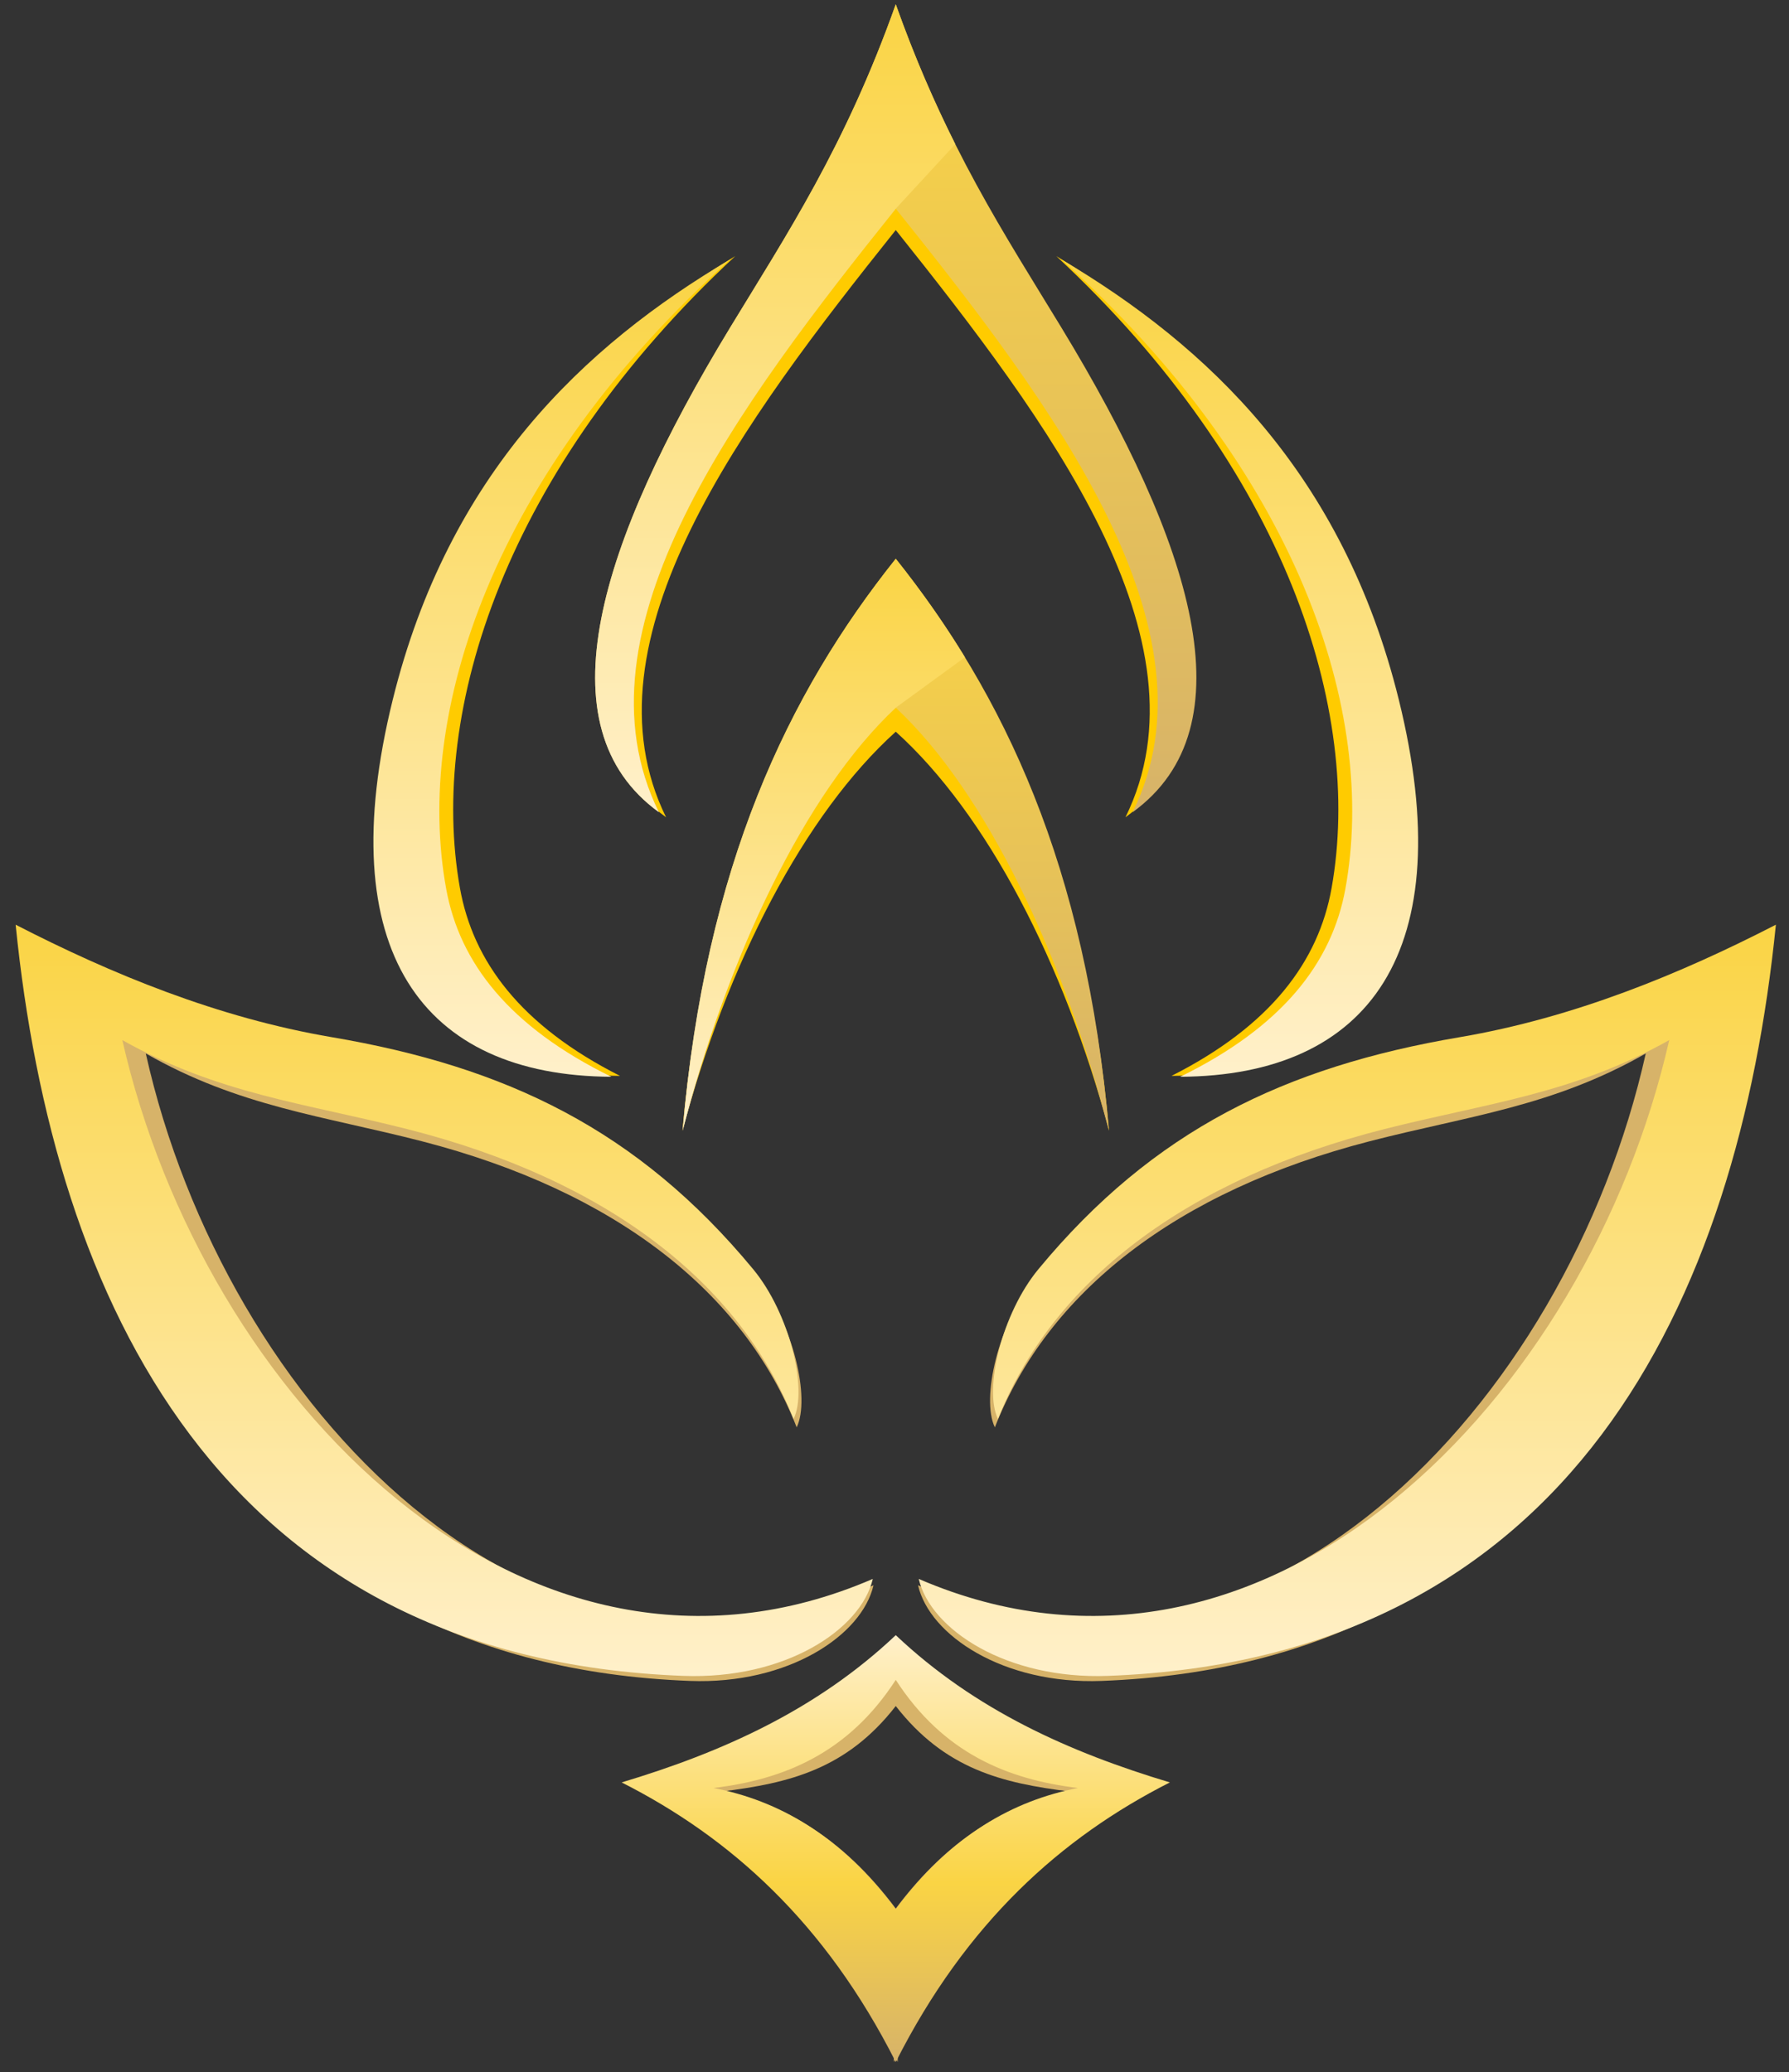
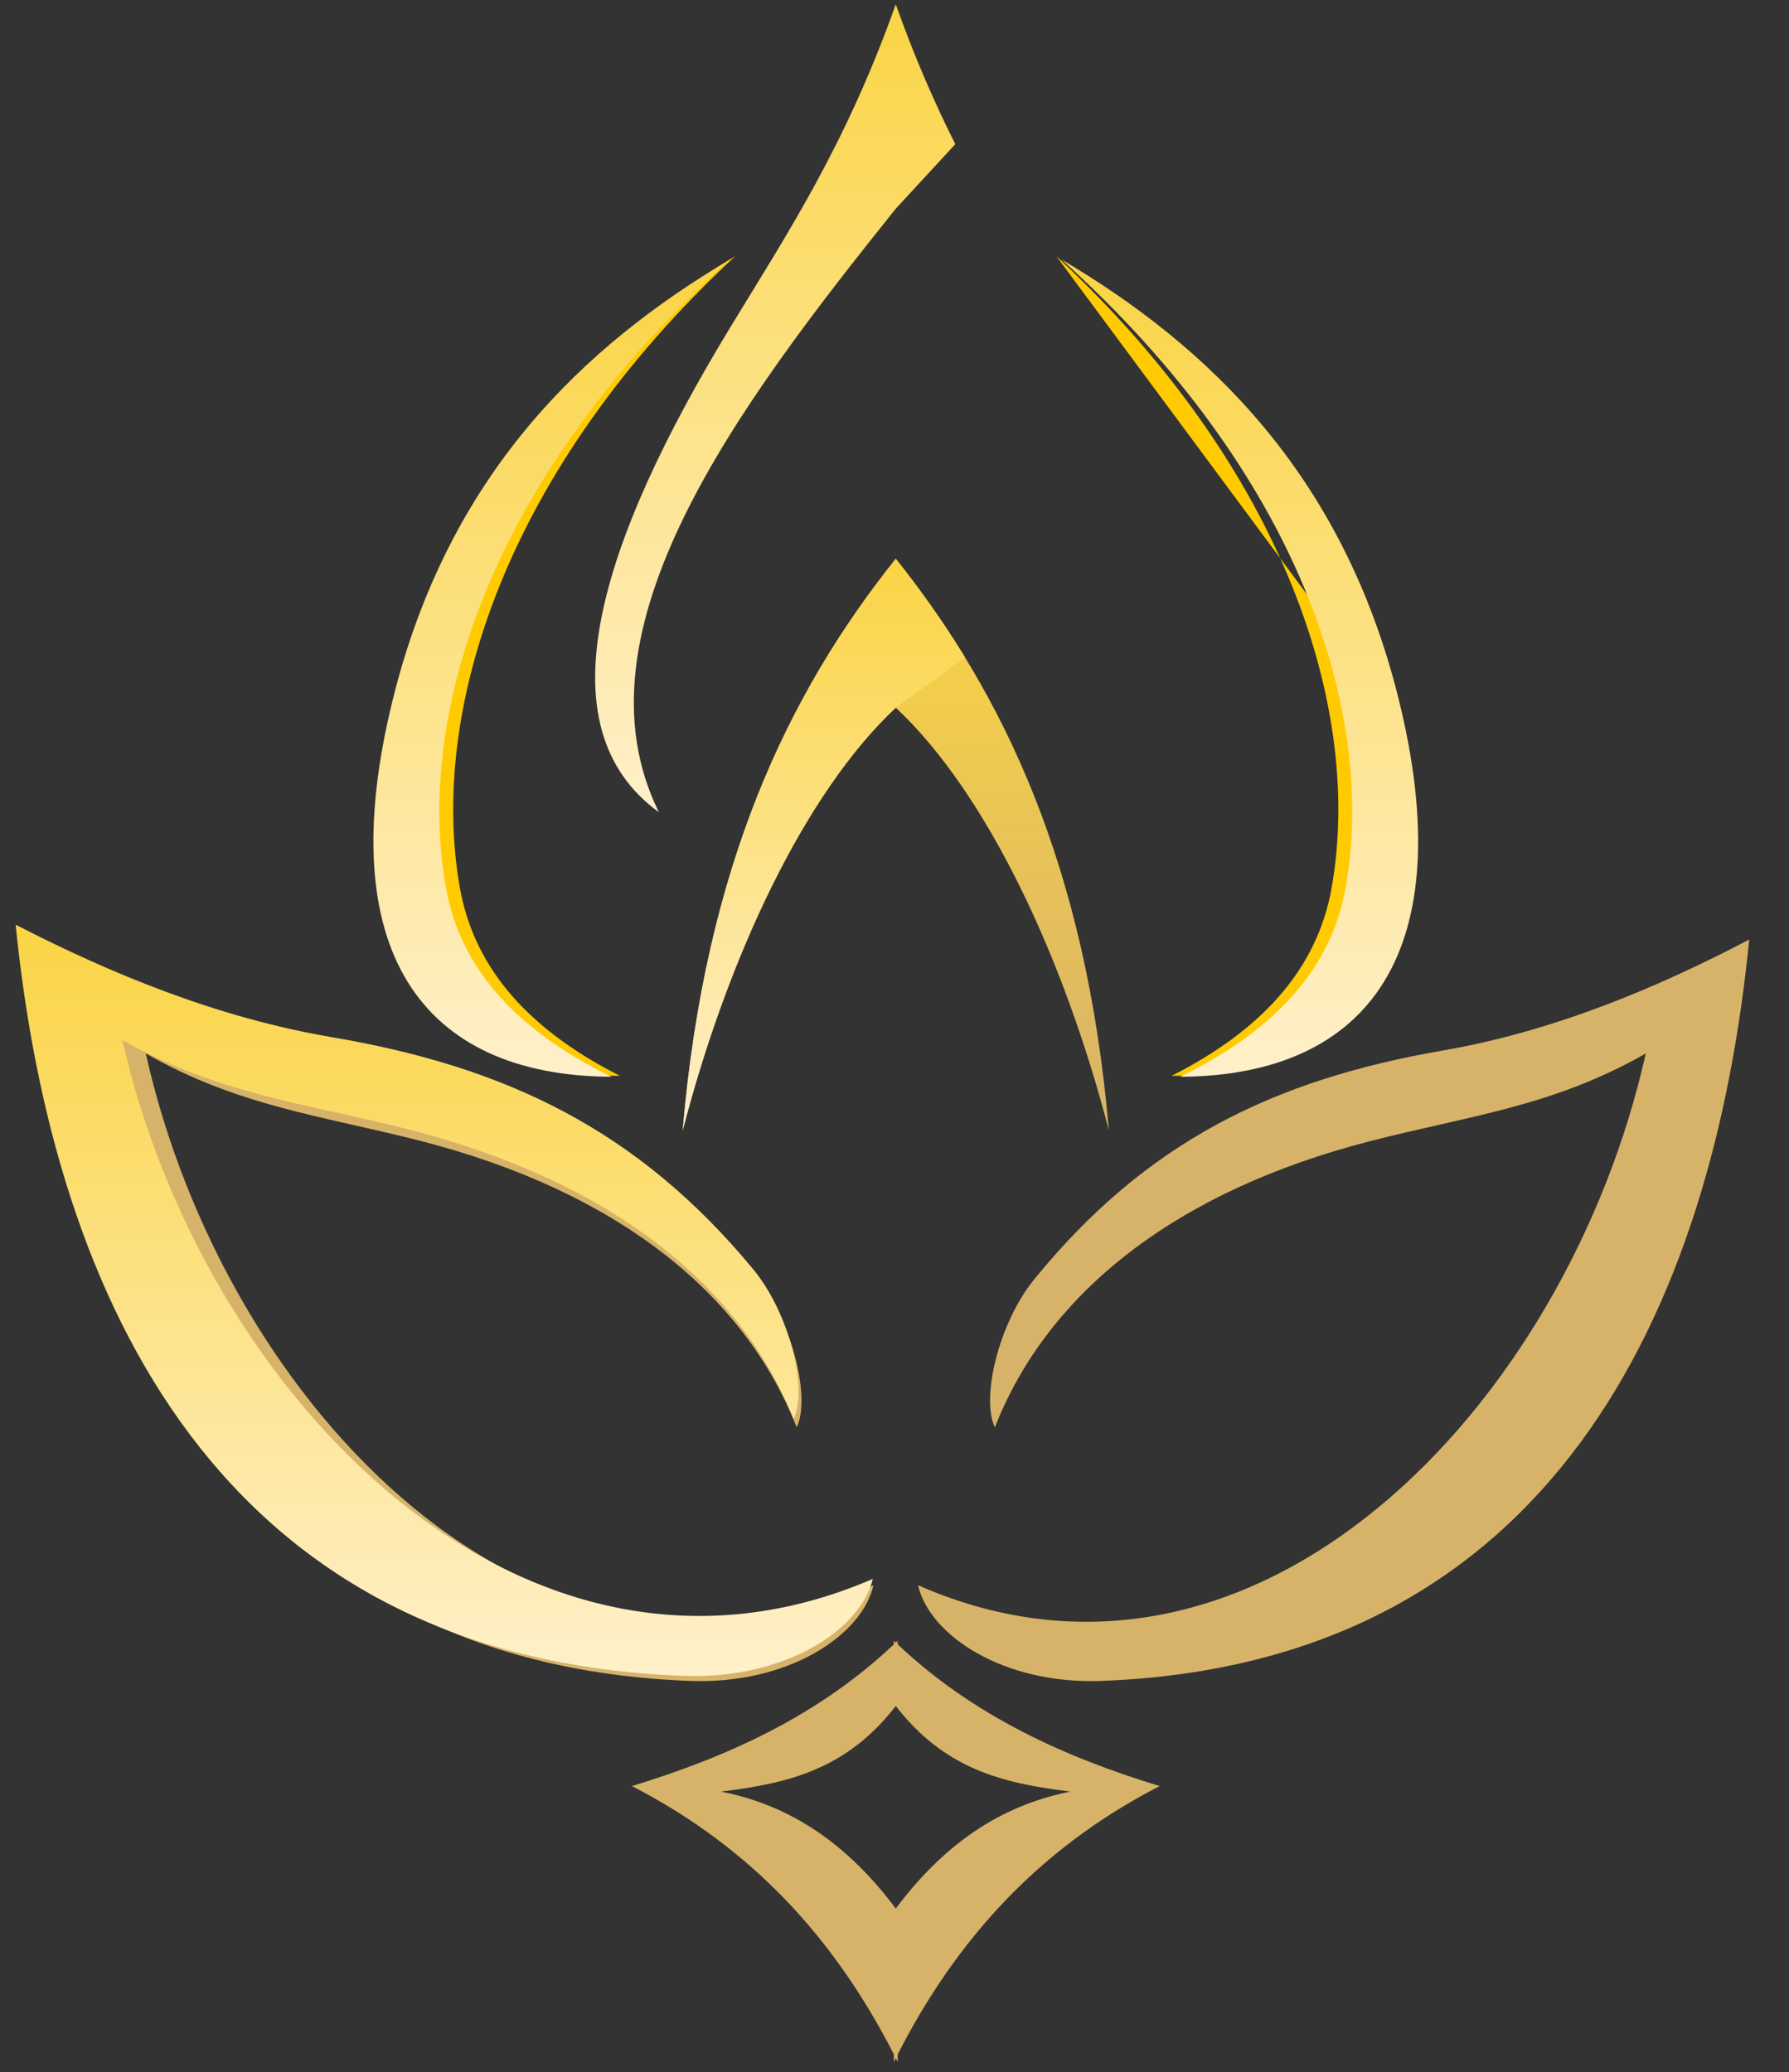
<svg xmlns="http://www.w3.org/2000/svg" width="82" height="95" viewBox="0 0 82 95" fill="none">
  <rect x="0" y="0" width="82" height="95" fill="#333333" stroke="none" />
  <path fill-rule="evenodd" clip-rule="evenodd" d="M6.682 48.294C10.284 64.433 24.569 79.473 40.037 72.674C39.513 74.971 36.126 77.231 31.625 77.06C11.03 76.281 3.623 60.078 1.94 43.073C6.187 45.299 10.925 47.285 15.989 48.161C23.741 49.502 29.599 52.355 34.721 58.662C36.351 60.669 37.155 64.111 36.516 65.435C34.099 59.259 28.23 54.614 19.334 52.319C14.806 51.151 10.946 50.734 6.682 48.294Z" fill="#D7B369" />
  <path fill-rule="evenodd" clip-rule="evenodd" d="M18.7 31.988C15.941 43.541 20.006 49.277 28.418 49.323C23.869 47.02 21.679 44.077 21.08 40.704C19.637 32.58 23.175 21.526 33.7 11.741C27.194 15.721 21.18 21.605 18.7 31.988Z" fill="#FFCB00" />
  <path fill-rule="evenodd" clip-rule="evenodd" d="M41.147 94.531L41.058 94.353L40.969 94.531V94.177C37.853 88.074 33.699 84.323 28.965 81.881C33.35 80.54 37.49 78.668 40.974 75.383L40.969 75.218L41.059 75.303L41.148 75.218L41.143 75.383C44.627 78.668 48.767 80.54 53.153 81.881C48.419 84.323 44.264 88.074 41.148 94.177L41.147 94.531ZM41.058 78.211C38.807 81.105 36.188 81.748 33.049 82.134C35.882 82.696 38.59 84.198 41.058 87.496C43.526 84.198 46.234 82.696 49.067 82.134C45.928 81.748 43.309 81.105 41.058 78.211Z" fill="#D7B369" />
  <path fill-rule="evenodd" clip-rule="evenodd" d="M75.435 48.294C71.833 64.433 57.547 79.473 42.079 72.674C42.604 74.971 45.991 77.231 50.491 77.06C71.087 76.281 78.493 60.078 80.176 43.073C75.93 45.299 71.191 47.285 66.127 48.161C58.376 49.502 52.518 52.355 47.396 58.662C45.765 60.669 44.961 64.111 45.6 65.435C48.018 59.259 53.887 54.614 62.783 52.319C67.31 51.151 71.171 50.734 75.435 48.294Z" fill="#D7B369" />
-   <path fill-rule="evenodd" clip-rule="evenodd" d="M63.416 31.988C66.176 43.541 62.11 49.277 53.698 49.323C58.247 47.02 60.437 44.077 61.036 40.704C62.48 32.58 58.942 21.526 48.417 11.741C54.923 15.721 60.937 21.605 63.416 31.988Z" fill="#FFCB00" />
-   <path fill-rule="evenodd" clip-rule="evenodd" d="M41.058 10.546C48.063 19.322 55.584 29.346 51.586 37.468C56.816 33.658 54.249 25.476 48.417 15.845C45.922 11.725 43.3 7.766 41.058 1.43C38.816 7.766 36.194 11.725 33.699 15.845C27.867 25.476 25.301 33.658 30.53 37.468C26.532 29.346 34.053 19.322 41.058 10.546Z" fill="#FFCB00" />
-   <path fill-rule="evenodd" clip-rule="evenodd" d="M50.836 51.833C49.792 40.08 45.98 32.468 41.058 26.516C36.136 32.468 32.324 40.08 31.28 51.833C33.335 44.175 36.879 37.312 41.058 33.544C45.237 37.312 48.782 44.175 50.836 51.833Z" fill="#FFCB00" />
+   <path fill-rule="evenodd" clip-rule="evenodd" d="M63.416 31.988C66.176 43.541 62.11 49.277 53.698 49.323C58.247 47.02 60.437 44.077 61.036 40.704C62.48 32.58 58.942 21.526 48.417 11.741Z" fill="#FFCB00" />
  <path d="M5.607 47.682C9.321 64.035 24.053 79.273 40.005 72.384C39.465 74.712 35.972 77.001 31.33 76.829C10.091 76.039 2.453 59.621 0.717 42.392C5.096 44.647 9.983 46.66 15.205 47.548C23.199 48.906 29.24 51.797 34.523 58.187C36.204 60.221 37.033 63.709 36.374 65.05C33.881 58.792 27.828 54.085 18.655 51.76C13.985 50.576 10.004 50.155 5.607 47.682Z" fill="url(#paint0_linear_654_1631)" />
  <path d="M18.001 32.08C15.155 43.599 19.348 49.318 28.023 49.364C23.331 47.067 21.073 44.133 20.455 40.77C18.966 32.67 22.615 21.648 33.469 11.891C26.76 15.859 20.558 21.726 18.001 32.08Z" fill="url(#paint1_linear_654_1631)" />
-   <path d="M41.058 94.531C37.825 88.135 33.47 84.235 28.494 81.713C33.093 80.332 37.428 78.395 41.058 74.962C44.688 78.395 49.023 80.332 53.622 81.713C48.646 84.235 44.291 88.135 41.058 94.531ZM41.058 77.013C38.887 80.368 35.944 81.578 32.706 81.969C35.664 82.546 38.488 84.098 41.058 87.524C43.628 84.098 46.453 82.546 49.41 81.969C46.172 81.578 43.229 80.368 41.058 77.013Z" fill="url(#paint2_linear_654_1631)" />
-   <path d="M76.51 47.682C72.795 64.035 58.063 79.273 42.111 72.384C42.652 74.712 46.145 77.001 50.786 76.829C72.025 76.039 79.664 59.621 81.399 42.392C77.02 44.647 72.134 46.66 66.911 47.548C58.917 48.906 52.876 51.797 47.594 58.187C45.913 60.221 45.083 63.709 45.742 65.05C48.235 58.792 54.288 54.085 63.462 51.76C68.131 50.576 72.112 50.155 76.51 47.682Z" fill="url(#paint3_linear_654_1631)" />
  <path d="M64.116 32.08C66.961 43.599 62.769 49.318 54.094 49.364C58.785 47.067 61.044 44.133 61.662 40.77C63.15 32.67 59.502 21.648 48.648 11.891C55.357 15.859 61.559 21.726 64.116 32.08Z" fill="url(#paint4_linear_654_1631)" />
-   <path d="M41.058 9.567C48.282 18.586 56.038 28.888 51.915 37.235C57.308 33.319 54.661 24.911 48.647 15.013C46.074 10.779 43.37 6.71 41.058 0.198C38.746 6.71 36.042 10.779 33.469 15.013C27.455 24.911 24.808 33.319 30.201 37.235C26.078 28.888 33.834 18.586 41.058 9.567Z" fill="url(#paint5_linear_654_1631)" />
  <path d="M50.827 51.833C49.784 39.663 45.975 31.781 41.058 25.616C36.141 31.781 32.332 39.663 31.29 51.833C33.342 43.903 36.883 36.345 41.058 32.443C45.233 36.345 48.774 43.903 50.827 51.833Z" fill="url(#paint6_linear_654_1631)" />
  <path d="M41.058 32.443L44.229 30.131C43.242 28.517 42.179 27.022 41.058 25.616C36.141 31.781 32.332 39.663 31.29 51.833C33.342 43.903 36.883 36.345 41.058 32.443Z" fill="url(#paint7_linear_654_1631)" />
  <path d="M41.058 9.567L43.786 6.609C42.84 4.722 41.922 2.631 41.058 0.198C38.746 6.71 36.042 10.779 33.469 15.013C27.455 24.911 24.808 33.319 30.201 37.235C26.078 28.888 33.834 18.586 41.058 9.567Z" fill="url(#paint8_linear_654_1631)" />
  <defs>
    <linearGradient id="paint0_linear_654_1631" x1="0.717" y1="42.392" x2="0.717" y2="76.838" gradientUnits="userSpaceOnUse">
      <stop stop-color="#FAD444" />
      <stop offset="1" stop-color="#FFF0CA" />
    </linearGradient>
    <linearGradient id="paint1_linear_654_1631" x1="17.116" y1="11.891" x2="17.116" y2="49.364" gradientUnits="userSpaceOnUse">
      <stop stop-color="#FAD444" />
      <stop offset="1" stop-color="#FFF0CA" />
    </linearGradient>
    <linearGradient id="paint2_linear_654_1631" x1="28.494" y1="74.962" x2="28.494" y2="94.531" gradientUnits="userSpaceOnUse">
      <stop stop-color="#FFF0CA" />
      <stop offset="0.58" stop-color="#FAD444" />
      <stop offset="1" stop-color="#D7B369" />
    </linearGradient>
    <linearGradient id="paint3_linear_654_1631" x1="42.111" y1="42.392" x2="42.111" y2="76.838" gradientUnits="userSpaceOnUse">
      <stop stop-color="#FAD444" />
      <stop offset="1" stop-color="#FFF0CA" />
    </linearGradient>
    <linearGradient id="paint4_linear_654_1631" x1="48.648" y1="11.891" x2="48.648" y2="49.364" gradientUnits="userSpaceOnUse">
      <stop stop-color="#FAD444" />
      <stop offset="1" stop-color="#FFF0CA" />
    </linearGradient>
    <linearGradient id="paint5_linear_654_1631" x1="27.279" y1="0.198" x2="27.279" y2="37.235" gradientUnits="userSpaceOnUse">
      <stop stop-color="#FAD444" />
      <stop offset="1" stop-color="#D7B369" />
    </linearGradient>
    <linearGradient id="paint6_linear_654_1631" x1="31.29" y1="25.616" x2="31.29" y2="51.833" gradientUnits="userSpaceOnUse">
      <stop stop-color="#FAD444" />
      <stop offset="1" stop-color="#D7B369" />
    </linearGradient>
    <linearGradient id="paint7_linear_654_1631" x1="31.29" y1="25.616" x2="31.29" y2="51.833" gradientUnits="userSpaceOnUse">
      <stop stop-color="#FAD444" />
      <stop offset="1" stop-color="#FFF0CA" />
    </linearGradient>
    <linearGradient id="paint8_linear_654_1631" x1="27.279" y1="0.198" x2="27.279" y2="37.235" gradientUnits="userSpaceOnUse">
      <stop stop-color="#FAD444" />
      <stop offset="1" stop-color="#FFF0CA" />
    </linearGradient>
  </defs>
</svg>